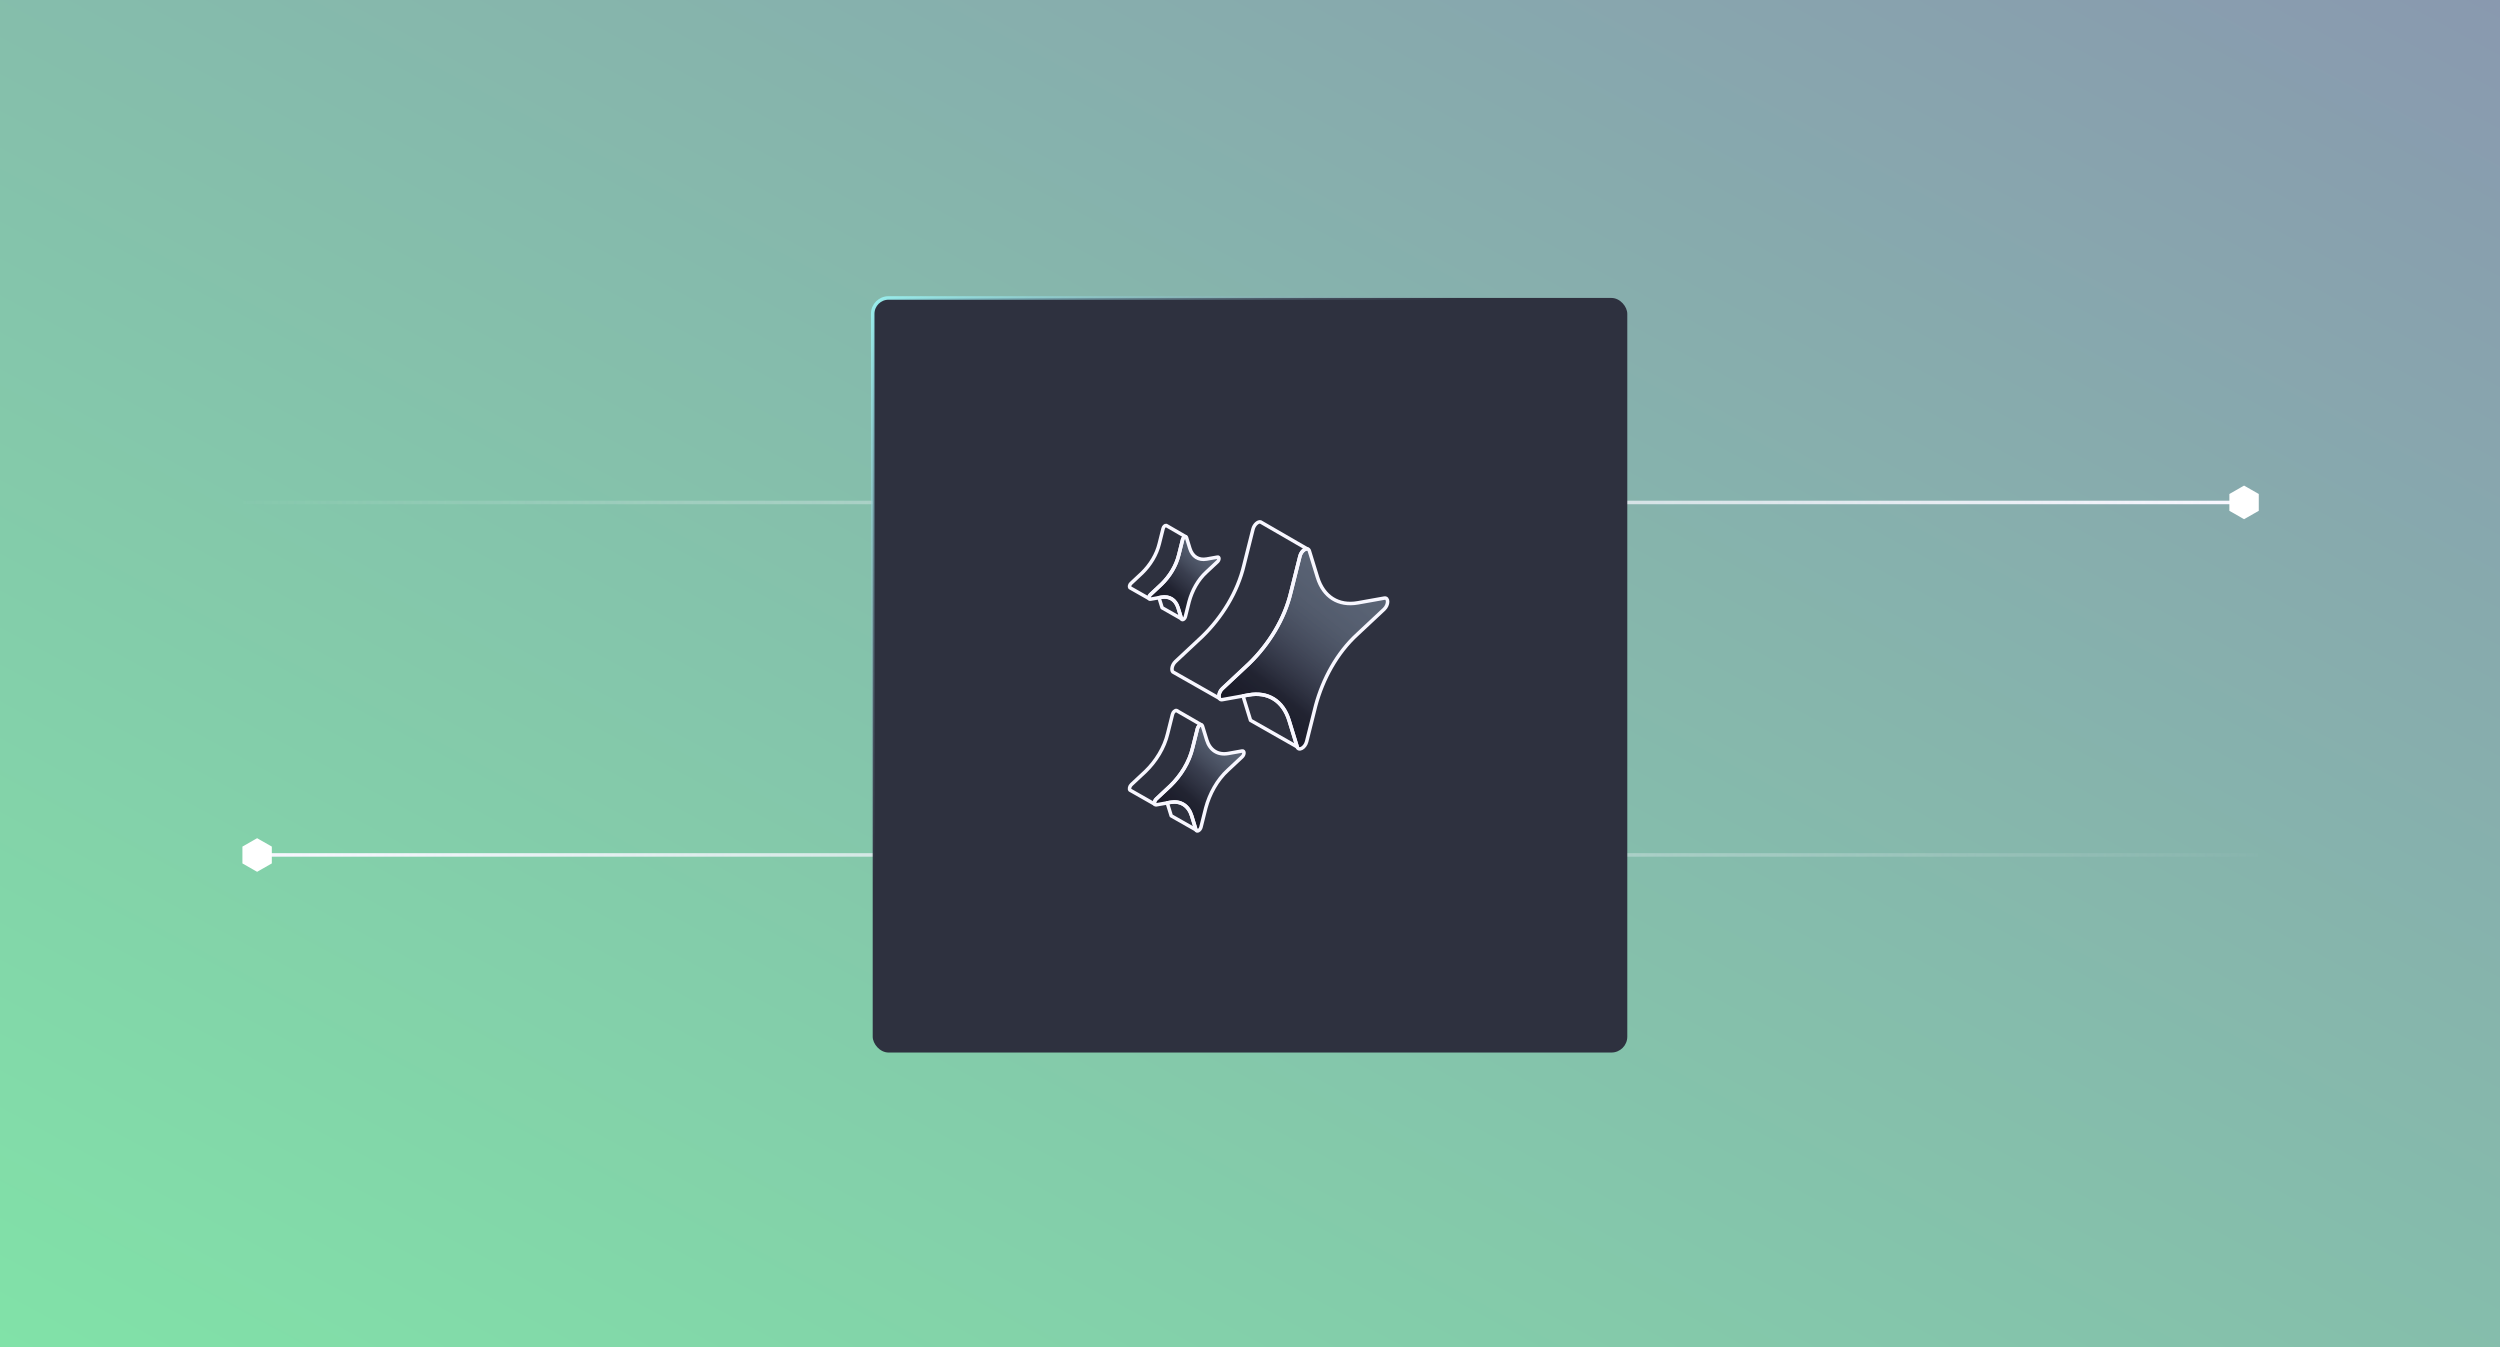
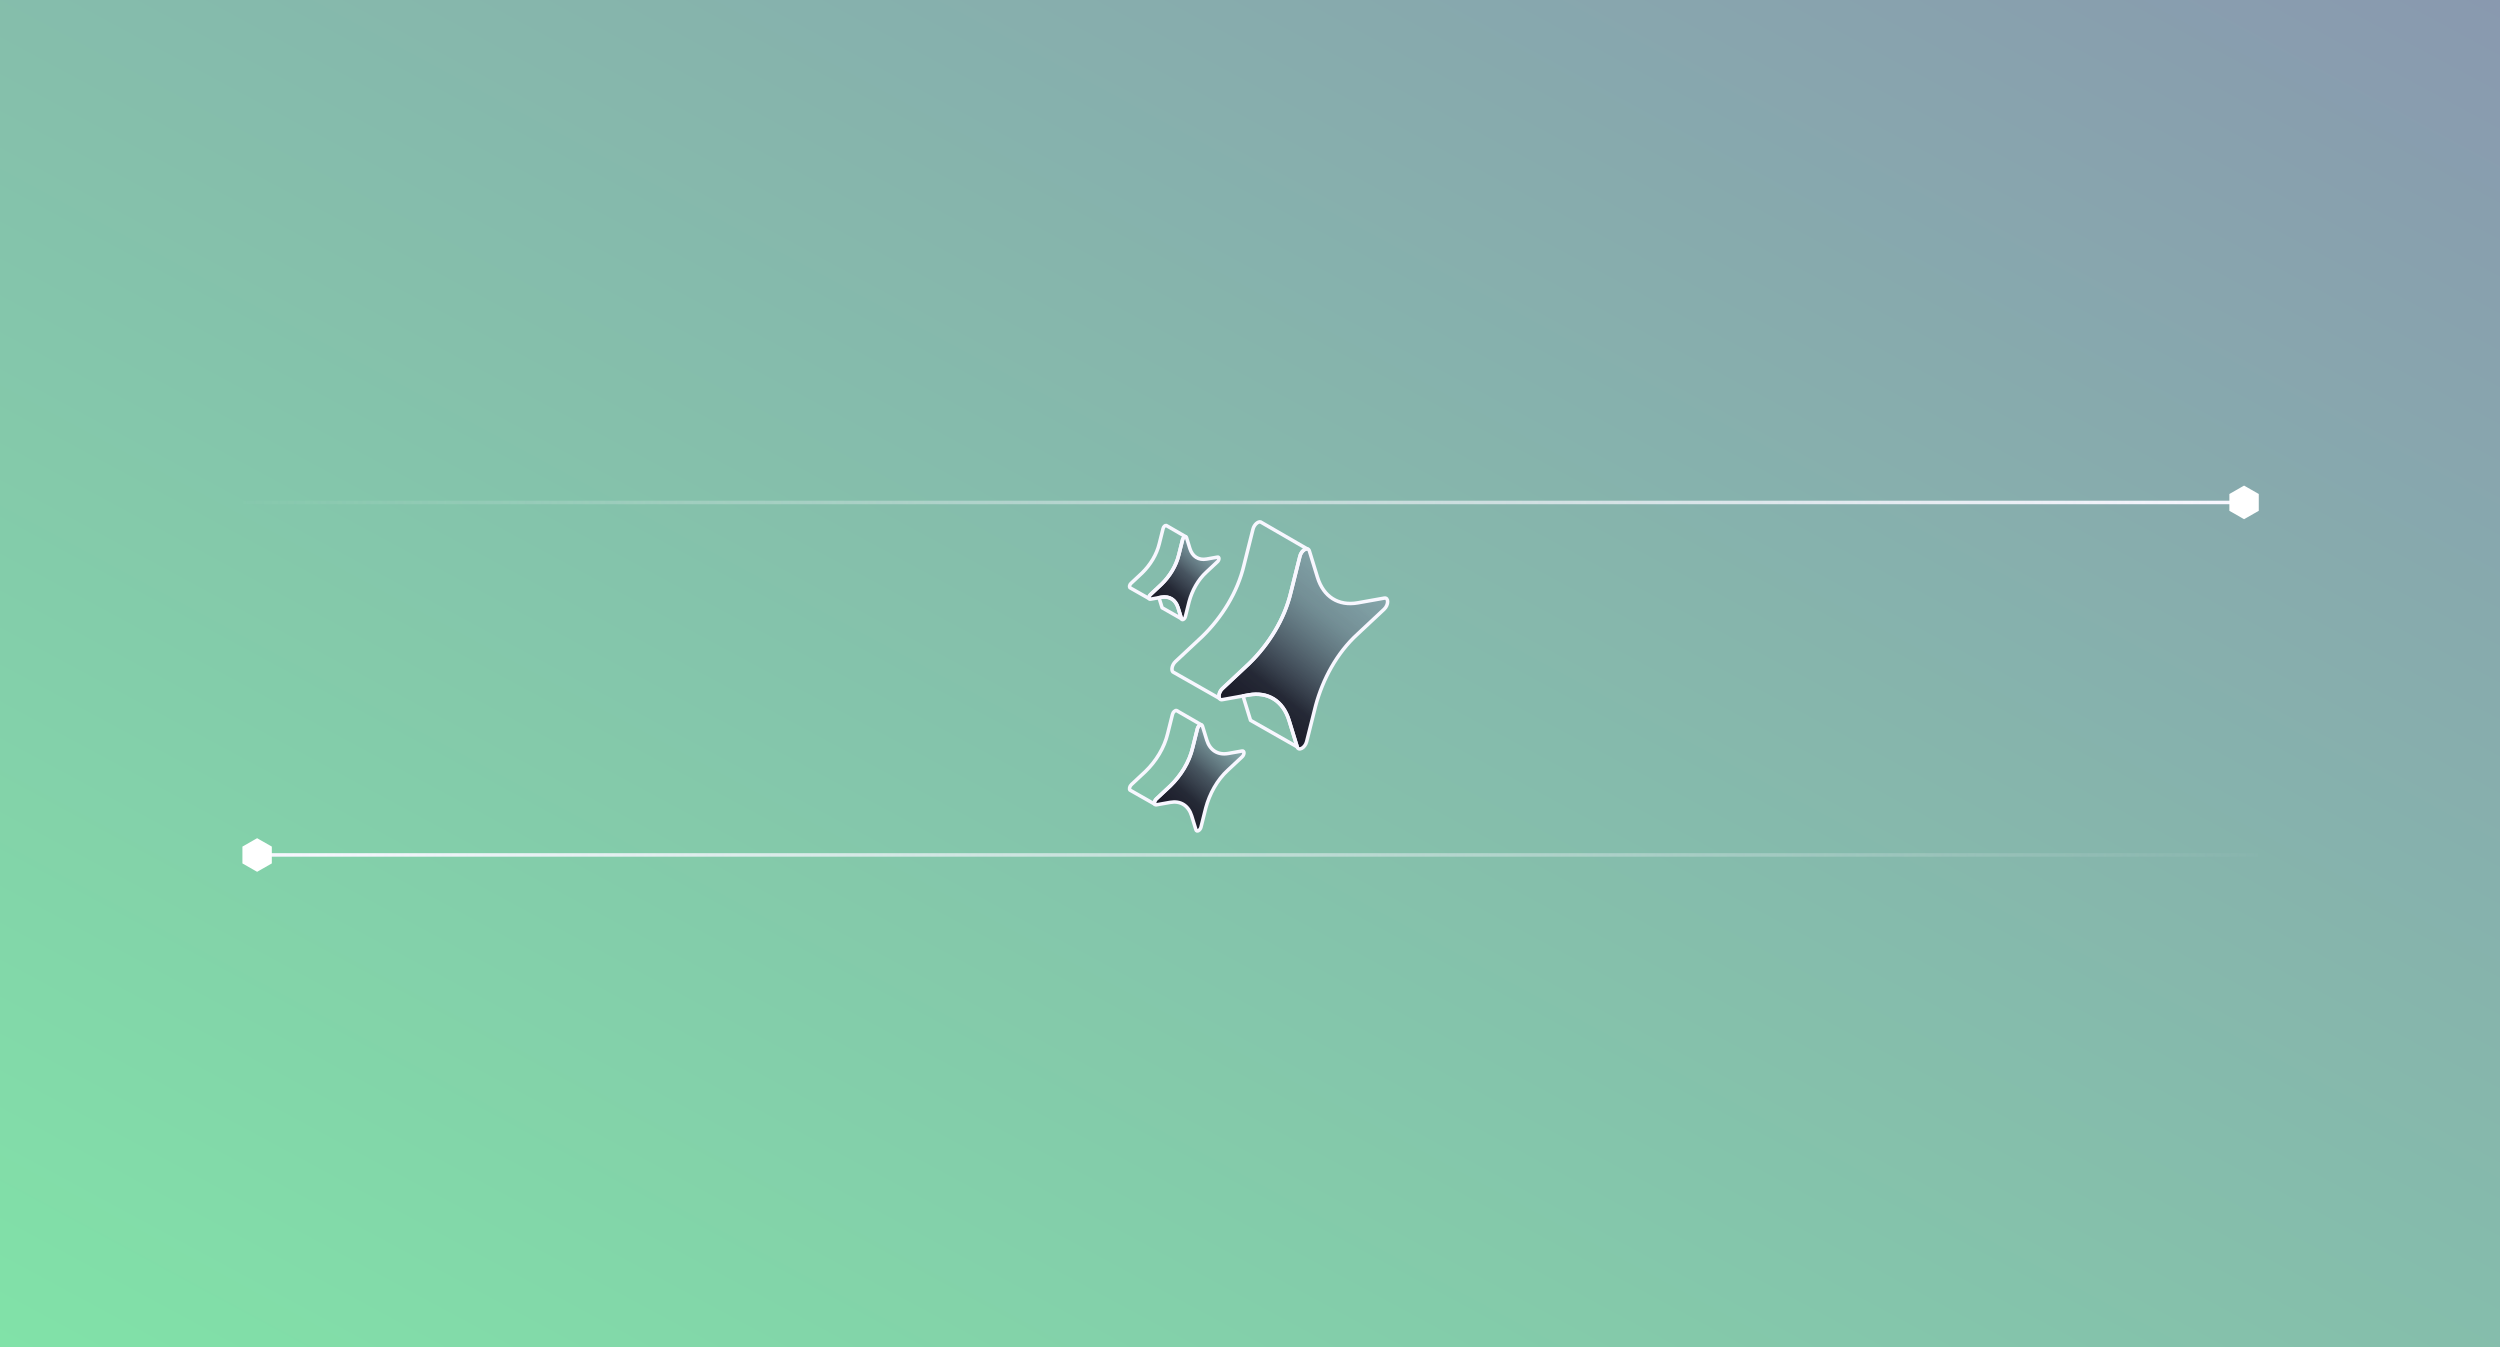
<svg xmlns="http://www.w3.org/2000/svg" width="709" height="382" viewBox="0 0 709 382" fill="none">
  <rect x="0" y="0" width="709" height="382" fill="#808080" stroke="none" />
  <g clip-path="url(#clip0_1705_3661)">
    <rect width="709" height="382" fill="white" />
    <rect width="709" height="382" fill="url(#paint0_linear_1705_3661)" />
    <path d="M69 142.5H636.5" stroke="url(#paint1_linear_1705_3661)" />
    <path d="M640.339 140.24L636.419 138L632.5 140.24V144.719L636.419 146.958L640.339 144.719V140.24Z" fill="white" stroke="white" stroke-width="0.5" stroke-miterlimit="10" />
    <path d="M640.339 242.458L72.839 242.458" stroke="url(#paint2_linear_1705_3661)" />
    <path d="M69 244.719L72.919 246.958L76.839 244.719L76.839 240.239L72.919 238L69 240.239L69 244.719Z" fill="white" stroke="white" stroke-width="0.5" stroke-miterlimit="10" />
-     <rect x="247.5" y="84.5" width="214" height="214" rx="4.5" fill="#2E313F" stroke="url(#paint3_linear_1705_3661)" />
    <path d="M392.539 172.777C389.512 175.609 387.996 177.028 384.969 179.86C379.188 185.121 375.154 192.58 373.129 200.083C372.106 204.179 371.591 206.227 370.562 210.318C370.119 212.079 368.285 213.106 367.885 211.814C366.96 208.811 366.501 207.304 365.576 204.301C363.879 198.791 359.626 196.108 354.13 197.085C351.136 197.621 349.636 197.886 346.637 198.421C345.345 198.653 345.378 196.489 346.681 195.269C349.708 192.437 351.224 191.018 354.251 188.186C359.806 182.786 364.289 175.598 366.09 167.963C367.114 163.867 367.628 161.818 368.657 157.727C369.101 155.966 370.934 154.939 371.334 156.231C372.259 159.235 372.719 160.742 373.644 163.745C375.34 169.255 379.593 171.938 385.089 170.961C388.083 170.425 389.583 170.16 392.577 169.625C393.869 169.393 393.836 171.557 392.533 172.777H392.539Z" fill="url(#paint4_linear_1705_3661)" stroke="#F8F7FF" stroke-linecap="round" stroke-linejoin="round" />
    <path d="M366.101 167.968C364.3 175.604 359.817 182.792 354.262 188.191C353.961 188.473 353.676 188.732 353.402 188.992C353.265 189.119 353.134 189.246 353.003 189.367C352.844 189.516 352.691 189.66 352.537 189.803C351.804 190.488 351.142 191.106 350.485 191.724C350.293 191.907 350.096 192.089 349.899 192.271C348.947 193.16 347.951 194.093 346.692 195.269V195.263C345.854 196.042 345.548 197.206 345.767 197.886L345.695 197.985L332.602 190.543C332.126 189.974 332.389 188.533 333.369 187.617C336.396 184.785 337.912 183.366 340.939 180.534C346.5 175.134 350.977 167.946 352.778 160.311C353.807 156.22 354.322 154.172 355.345 150.076C355.679 148.756 356.79 147.845 357.497 148.022L370.71 155.663C370.004 155.596 368.986 156.474 368.668 157.733C367.639 161.824 367.125 163.872 366.101 167.968ZM366.101 167.968C366.325 167.069 366.528 166.274 366.714 165.528L366.101 167.968Z" stroke="#F8F7FF" stroke-linecap="round" stroke-linejoin="round" />
-     <path d="M354.135 197.085C353.55 197.19 353.019 197.284 352.521 197.372C353.325 199.989 353.785 201.485 354.645 204.279L367.885 211.809C366.96 208.806 366.5 207.298 365.575 204.295C363.879 198.785 359.626 196.102 354.13 197.08L354.135 197.085Z" stroke="#F8F7FF" stroke-linecap="round" stroke-linejoin="round" />
+     <path d="M354.135 197.085C353.55 197.19 353.019 197.284 352.521 197.372C353.325 199.989 353.785 201.485 354.645 204.279L367.885 211.809C366.96 208.806 366.5 207.298 365.575 204.295C363.879 198.785 359.626 196.102 354.13 197.08Z" stroke="#F8F7FF" stroke-linecap="round" stroke-linejoin="round" />
    <path d="M345.283 159.295C344.026 160.468 343.399 161.055 342.142 162.232C339.745 164.412 338.075 167.507 337.234 170.618C336.81 172.318 336.597 173.165 336.173 174.865C335.989 175.595 335.227 176.023 335.062 175.485C334.679 174.24 334.488 173.616 334.105 172.371C333.403 170.085 331.636 168.972 329.358 169.381C328.116 169.604 327.493 169.714 326.251 169.933C325.715 170.028 325.73 169.131 326.27 168.628C327.527 167.454 328.154 166.864 329.411 165.691C331.715 163.45 333.572 160.472 334.319 157.304C334.743 155.605 334.957 154.757 335.381 153.058C335.565 152.327 336.326 151.9 336.491 152.437C336.874 153.682 337.066 154.307 337.448 155.552C338.15 157.838 339.917 158.95 342.195 158.545C343.437 158.322 344.06 158.212 345.302 157.993C345.838 157.898 345.823 158.795 345.283 159.299V159.295Z" fill="url(#paint5_linear_1705_3661)" stroke="#F8F7FF" stroke-linecap="round" stroke-linejoin="round" />
    <path d="M334.315 157.297C333.568 160.464 331.711 163.443 329.407 165.683C329.283 165.801 329.163 165.91 329.051 166.016C328.994 166.069 328.938 166.122 328.886 166.171C328.822 166.236 328.758 166.293 328.694 166.353C328.39 166.637 328.116 166.894 327.843 167.148C327.76 167.224 327.681 167.299 327.599 167.375C327.205 167.746 326.792 168.132 326.27 168.62L326.267 168.616C325.921 168.938 325.794 169.422 325.884 169.703L325.854 169.744L320.424 166.66C320.229 166.425 320.338 165.823 320.743 165.445C322 164.272 322.627 163.681 323.884 162.508C326.188 160.268 328.045 157.289 328.792 154.121C329.216 152.422 329.43 151.574 329.854 149.875C329.993 149.326 330.454 148.952 330.747 149.023L336.225 152.191C335.932 152.165 335.508 152.528 335.377 153.05C334.953 154.75 334.739 155.597 334.315 157.297ZM334.315 157.297C334.409 156.926 334.492 156.593 334.57 156.286L334.315 157.297Z" stroke="#F8F7FF" stroke-linecap="round" stroke-linejoin="round" />
    <path d="M329.359 169.373C329.115 169.415 328.897 169.456 328.691 169.494C329.025 170.58 329.216 171.201 329.572 172.359L335.066 175.481C334.683 174.236 334.492 173.612 334.109 172.367C333.407 170.081 331.64 168.968 329.362 169.377L329.359 169.373Z" stroke="#F8F7FF" stroke-linecap="round" stroke-linejoin="round" />
    <path d="M352.258 214.644C350.65 216.145 349.848 216.896 348.24 218.402C345.172 221.191 343.035 225.152 341.96 229.133C341.417 231.307 341.144 232.392 340.601 234.566C340.366 235.501 339.391 236.048 339.18 235.36C338.69 233.767 338.445 232.968 337.956 231.375C337.058 228.45 334.796 227.026 331.882 227.549C330.293 227.835 329.496 227.975 327.907 228.256C327.22 228.377 327.239 227.23 327.931 226.586C329.539 225.084 330.341 224.329 331.949 222.828C334.897 219.961 337.274 216.15 338.229 212.097C338.772 209.922 339.046 208.838 339.588 206.663C339.823 205.729 340.798 205.181 341.009 205.869C341.499 207.462 341.744 208.261 342.234 209.854C343.131 212.779 345.393 214.203 348.307 213.685C349.896 213.399 350.693 213.259 352.283 212.978C352.969 212.857 352.95 214.005 352.258 214.649V214.644Z" fill="url(#paint6_linear_1705_3661)" stroke="#F8F7FF" stroke-linecap="round" stroke-linejoin="round" />
    <path d="M338.225 212.087C337.269 216.14 334.893 219.951 331.945 222.818C331.786 222.968 331.633 223.109 331.489 223.244C331.417 223.312 331.345 223.38 331.277 223.443C331.196 223.525 331.114 223.598 331.032 223.675C330.644 224.038 330.293 224.368 329.943 224.692C329.837 224.789 329.736 224.886 329.631 224.983C329.126 225.457 328.598 225.951 327.931 226.576L327.926 226.571C327.484 226.983 327.321 227.603 327.436 227.961L327.398 228.014L320.451 224.067C320.201 223.767 320.34 222.997 320.859 222.513C322.467 221.012 323.269 220.256 324.877 218.755C327.825 215.888 330.202 212.077 331.157 208.024C331.7 205.85 331.974 204.765 332.516 202.591C332.694 201.888 333.284 201.409 333.659 201.501L340.669 205.554C340.294 205.52 339.752 205.985 339.583 206.654C339.041 208.828 338.767 209.913 338.225 212.087ZM338.225 212.087C338.345 211.612 338.45 211.186 338.551 210.794L338.225 212.087Z" stroke="#F8F7FF" stroke-linecap="round" stroke-linejoin="round" />
-     <path d="M331.882 227.54C331.57 227.593 331.292 227.646 331.028 227.695C331.455 229.084 331.7 229.879 332.156 231.36L339.185 235.356C338.695 233.762 338.451 232.963 337.961 231.37C337.063 228.445 334.802 227.021 331.887 227.544L331.882 227.54Z" stroke="#F8F7FF" stroke-linecap="round" stroke-linejoin="round" />
  </g>
  <defs>
    <linearGradient id="paint0_linear_1705_3661" x1="0" y1="382" x2="319.023" y2="-210.114" gradientUnits="userSpaceOnUse">
      <stop stop-color="#81E2A8" />
      <stop offset="1" stop-color="#8999AF" />
    </linearGradient>
    <linearGradient id="paint1_linear_1705_3661" x1="-4.5" y1="143.5" x2="636.5" y2="143.5" gradientUnits="userSpaceOnUse">
      <stop offset="0.1" stop-color="#F8F7FF" stop-opacity="0" />
      <stop offset="1" stop-color="#F8F7FF" />
    </linearGradient>
    <linearGradient id="paint2_linear_1705_3661" x1="713.839" y1="241.458" x2="72.838" y2="241.458" gradientUnits="userSpaceOnUse">
      <stop offset="0.1" stop-color="#F8F7FF" stop-opacity="0" />
      <stop offset="1" stop-color="#F8F7FF" />
    </linearGradient>
    <linearGradient id="paint3_linear_1705_3661" x1="247" y1="84" x2="462" y2="299" gradientUnits="userSpaceOnUse">
      <stop stop-color="#99EFED" />
      <stop offset="0.389" stop-color="#8999AF" stop-opacity="0" />
    </linearGradient>
    <linearGradient id="paint4_linear_1705_3661" x1="340.453" y1="206.935" x2="384.985" y2="150.279" gradientUnits="userSpaceOnUse">
      <stop offset="0.148" stop-color="#191927" />
      <stop offset="0.303" stop-color="#212331" stop-opacity="0.96" />
      <stop offset="0.436" stop-color="#3C4152" stop-opacity="0.84" />
      <stop offset="0.654" stop-color="#687487" stop-opacity="0.64" />
      <stop offset="0.899" stop-color="#8999AF" stop-opacity="0.5" />
    </linearGradient>
    <linearGradient id="paint5_linear_1705_3661" x1="323.687" y1="173.463" x2="340.627" y2="153.95" gradientUnits="userSpaceOnUse">
      <stop offset="0.18" stop-color="#191927" />
      <stop offset="0.41" stop-color="#212331" stop-opacity="0.96" />
      <stop offset="0.64" stop-color="#3C4152" stop-opacity="0.84" />
      <stop offset="0.87" stop-color="#687487" stop-opacity="0.64" />
      <stop offset="1" stop-color="#8999AF" stop-opacity="0.5" />
    </linearGradient>
    <linearGradient id="paint6_linear_1705_3661" x1="324.626" y1="232.772" x2="346.3" y2="207.805" gradientUnits="userSpaceOnUse">
      <stop offset="0.18" stop-color="#191927" />
      <stop offset="0.41" stop-color="#212331" stop-opacity="0.96" />
      <stop offset="0.64" stop-color="#3C4152" stop-opacity="0.84" />
      <stop offset="0.87" stop-color="#687487" stop-opacity="0.64" />
      <stop offset="1" stop-color="#8999AF" stop-opacity="0.5" />
    </linearGradient>
    <clipPath id="clip0_1705_3661">
      <rect width="709" height="382" fill="white" />
    </clipPath>
  </defs>
</svg>